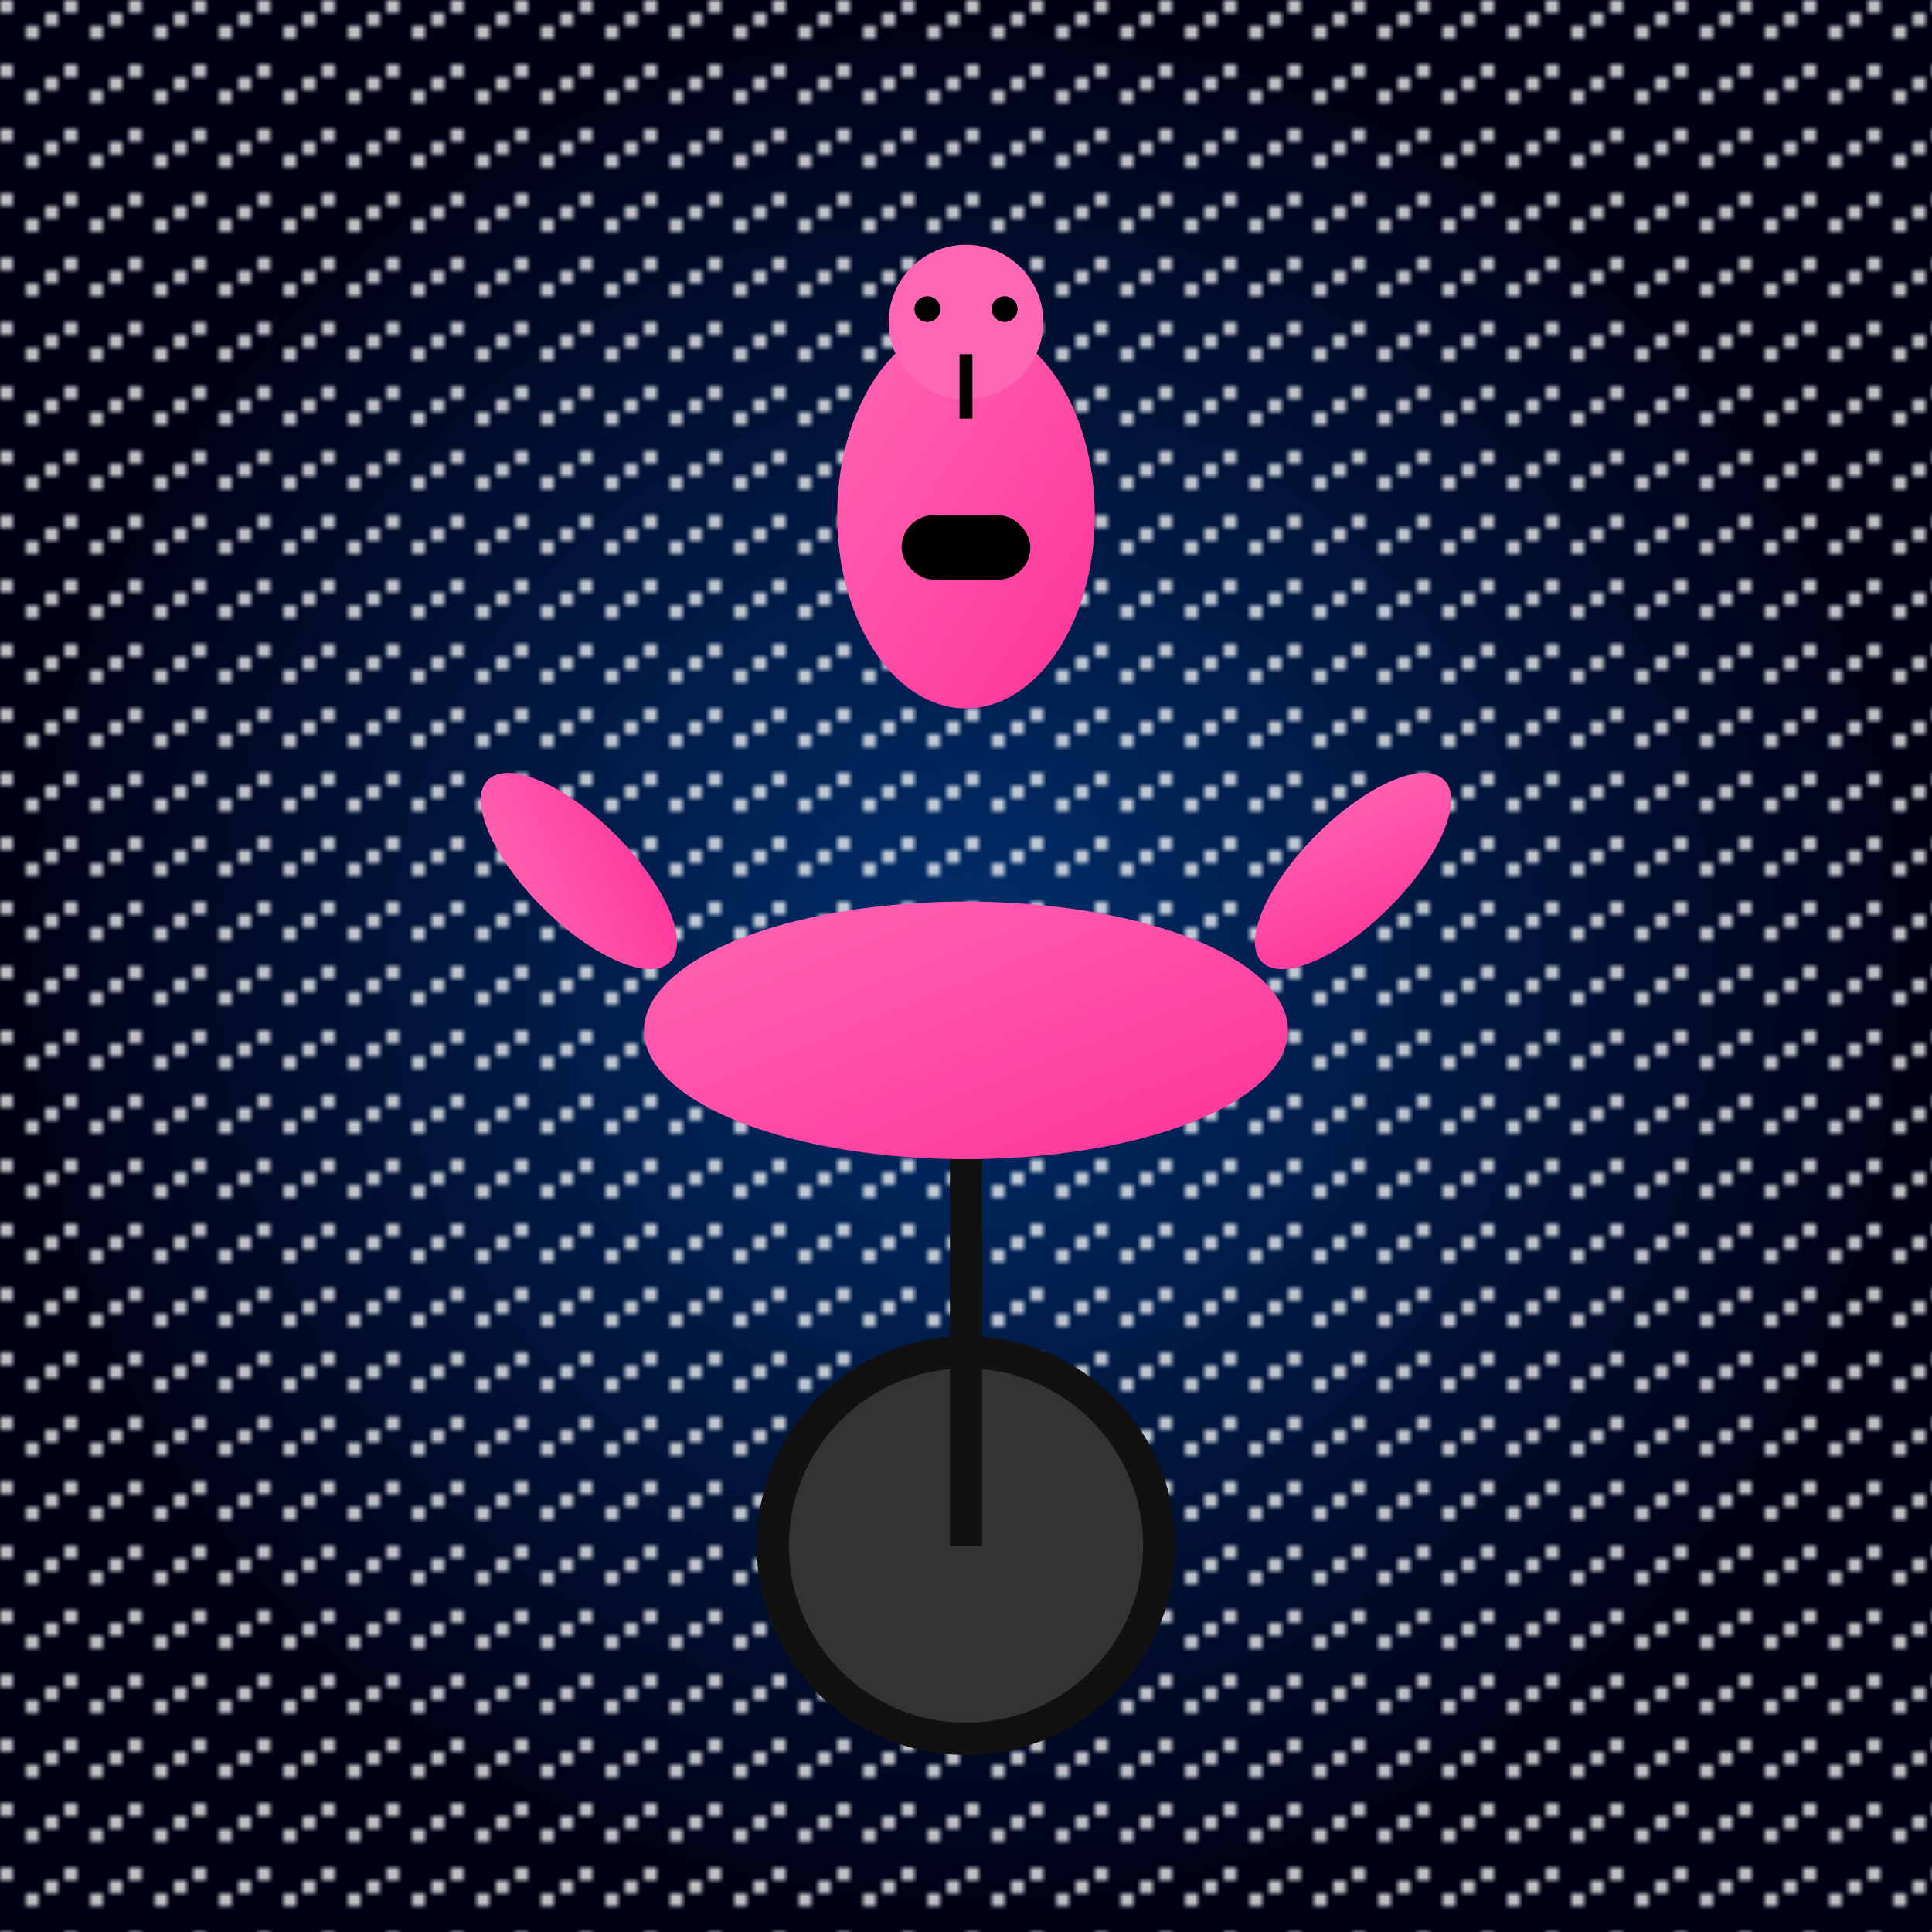
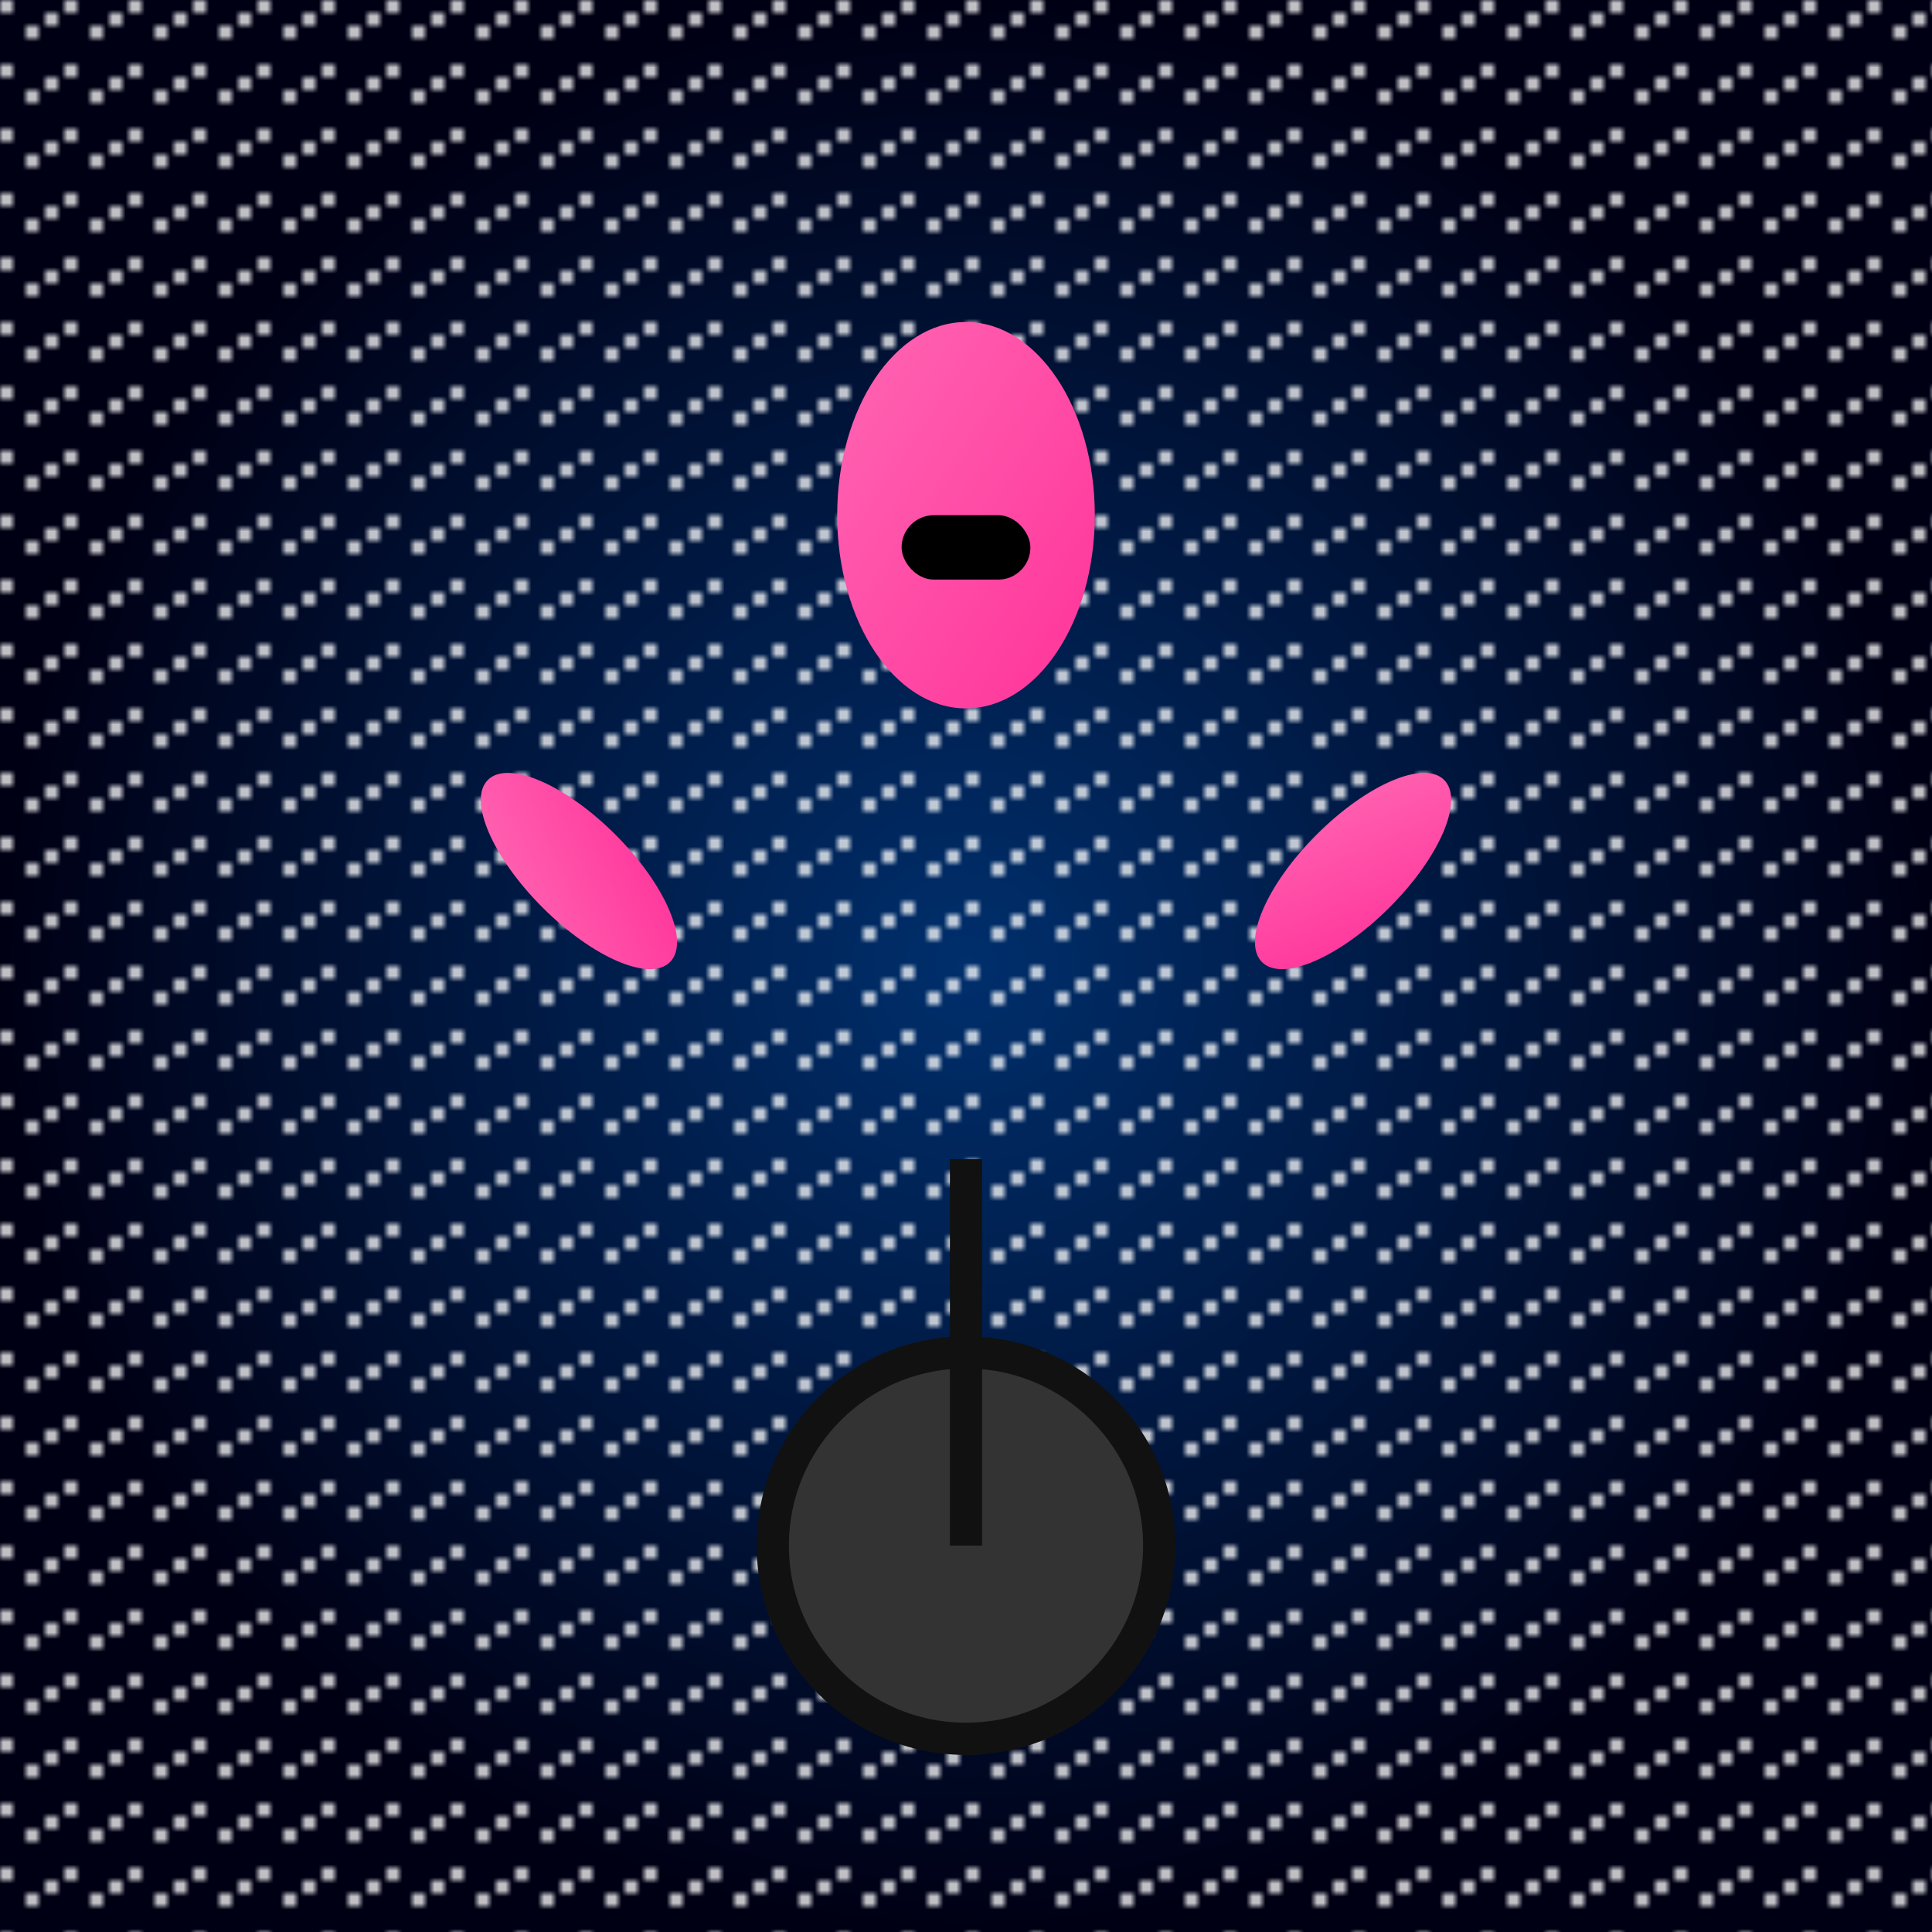
<svg xmlns="http://www.w3.org/2000/svg" viewBox="0 0 300 300">
  <defs>
    <radialGradient id="nightSkyGradient" cx="150" cy="150" r="150" gradientUnits="userSpaceOnUse">
      <stop offset="0%" stop-color="#002F6C" />
      <stop offset="100%" stop-color="#000014" />
    </radialGradient>
    <linearGradient id="flamingoGradient" x1="0" y1="0" x2="1" y2="1">
      <stop offset="0%" stop-color="#FF66B3" />
      <stop offset="100%" stop-color="#FF3399" />
    </linearGradient>
    <pattern id="starsPattern" x="0" y="0" width="10" height="10" patternUnits="userSpaceOnUse">
      <circle cx="1" cy="1" r="1" fill="white" />
      <circle cx="5" cy="5" r="1" fill="white" />
      <circle cx="8" cy="3" r="1" fill="white" />
    </pattern>
  </defs>
  <rect width="300" height="300" fill="url(#nightSkyGradient)" />
  <rect width="300" height="300" fill="url(#starsPattern)" />
  <g transform="translate(150 160)">
-     <ellipse cx="0" cy="0" rx="50" ry="20" fill="url(#flamingoGradient)" />
    <ellipse cx="-25" cy="-60" rx="8" ry="20" fill="url(#flamingoGradient)" transform="rotate(-45)" />
    <ellipse cx="25" cy="-60" rx="8" ry="20" fill="url(#flamingoGradient)" transform="rotate(45)" />
    <ellipse cx="0" cy="-80" rx="20" ry="30" fill="url(#flamingoGradient)" />
-     <circle cx="0" cy="-110" r="12" fill="#FF66B3" />
-     <circle cx="-6" cy="-112" r="2" fill="black" />
-     <circle cx="6" cy="-112" r="2" fill="black" />
-     <line x1="0" y1="-105" x2="0" y2="-95" stroke="black" stroke-width="2" />
    <rect x="-10" y="-80" width="20" height="10" rx="5" fill="black" />
  </g>
  <g transform="translate(150 240)">
    <circle cx="0" cy="0" r="30" fill="#333" stroke="#111" stroke-width="5" />
    <line x1="0" y1="0" x2="0" y2="-60" stroke="#111" stroke-width="5" />
  </g>
</svg>